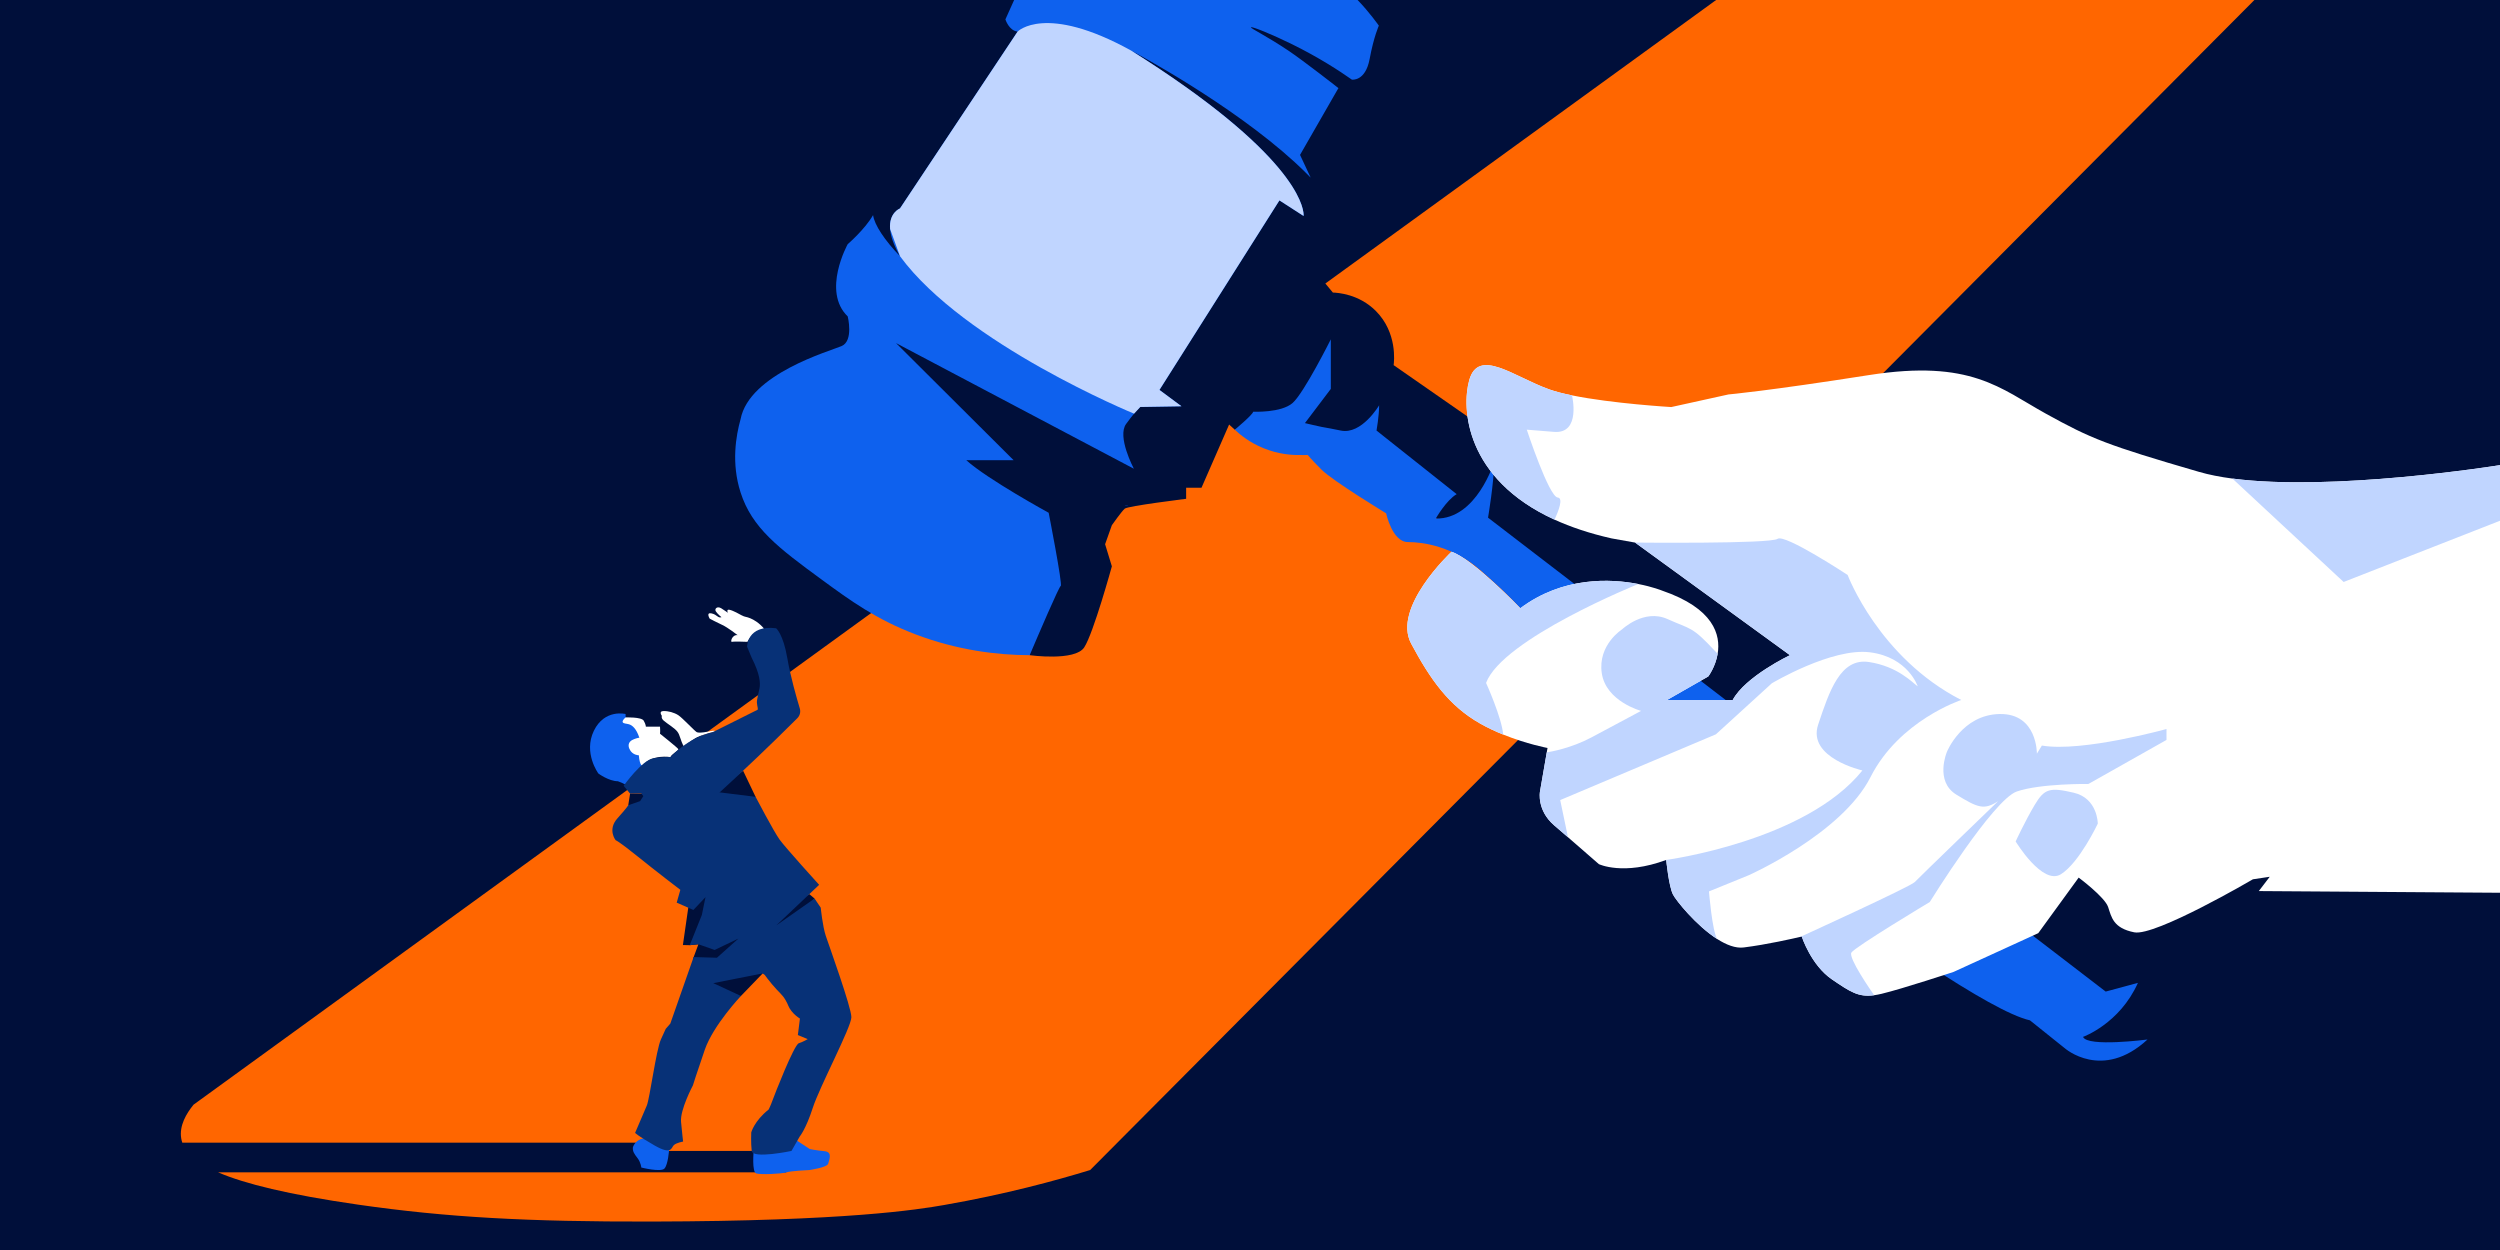
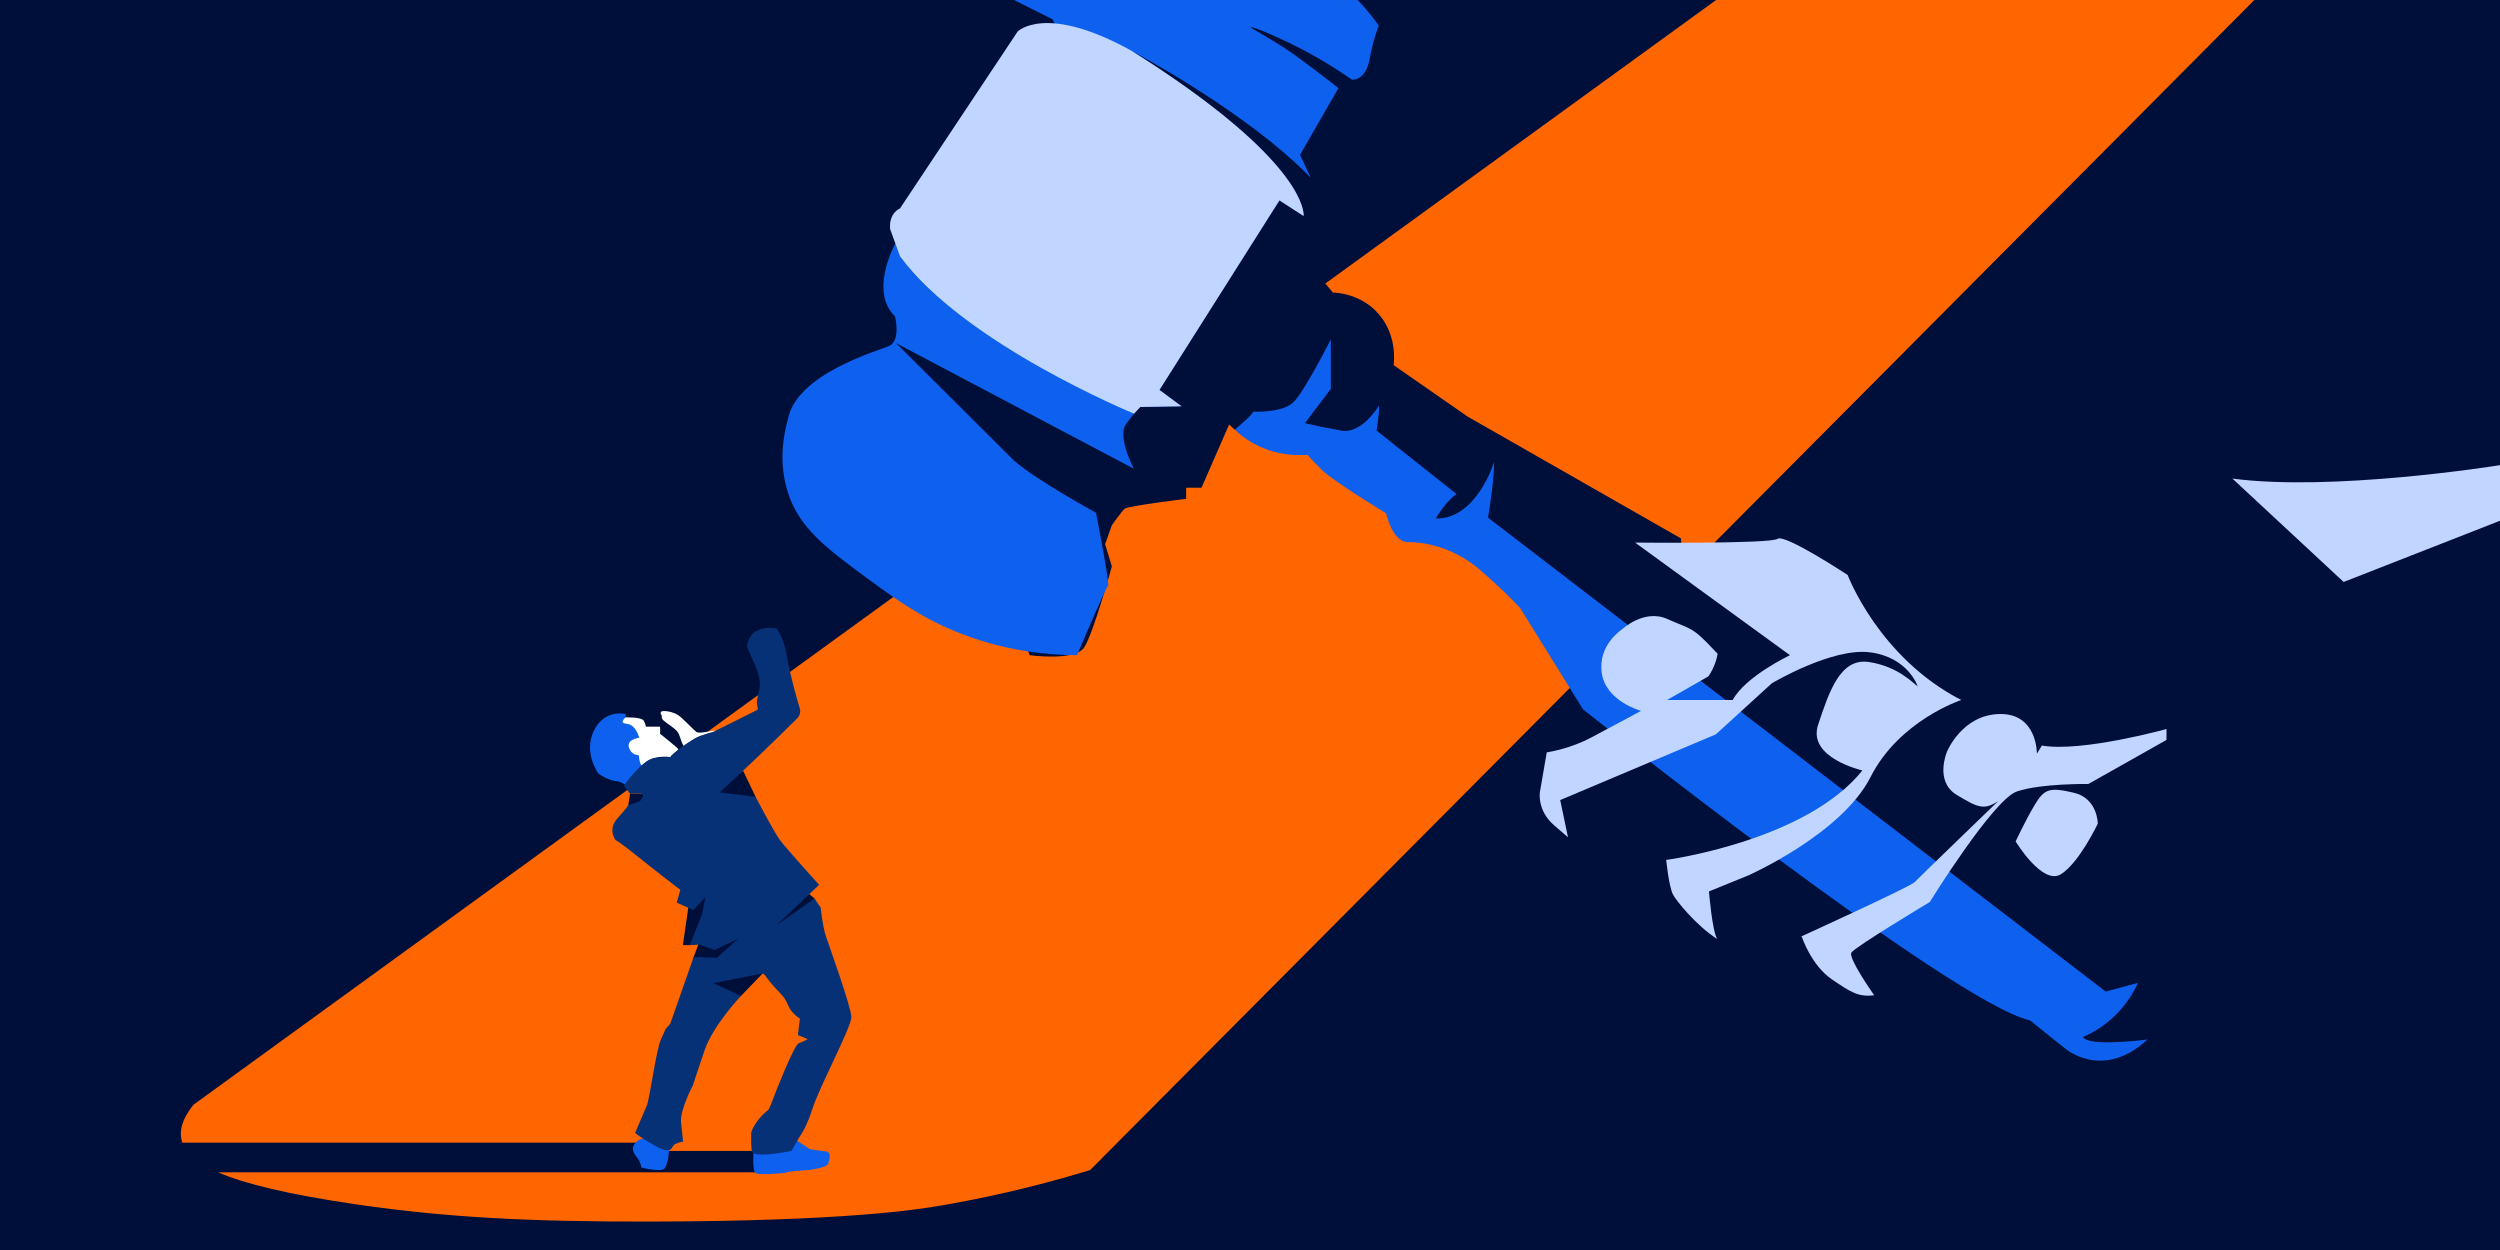
<svg xmlns="http://www.w3.org/2000/svg" viewBox="0 0 1868 934">
  <defs>
    <style>
      .cls-1 {
        fill: #0e61ee;
      }

      .cls-2 {
        fill: #c0d5ff;
      }

      .cls-3 {
        fill: #073177;
      }

      .cls-4 {
        fill: #fff;
      }

      .cls-5 {
        fill: #f60;
      }

      .cls-6 {
        fill: #000f3a;
      }
    </style>
  </defs>
  <g id="Background">
    <rect class="cls-6" width="1868" height="934" />
  </g>
  <g id="Illustration">
    <path class="cls-5" d="M1684.48,0l-869.91,874.25c-25.64,7.86-63.19,18.12-109.33,26.17-18.97,3.3-72.48,12-218.18,12.33-92.77.2-153.47-3.14-219.49-12.64-52.08-7.5-84.75-15.58-104.61-24.13h424.7l-25.99-15.99h-78.93l-7.8-6.21H136.2c-.35-1.02-.6-2.06-.78-3.09-1.62-9.56,3.83-18.68,9.2-25.28L1282.28,0h402.2Z" />
    <path class="cls-6" d="M769.38,489.56s33.88,4.7,40.76-5.85c6.88-10.55,20.64-60.55,20.64-60.55l-5.05-16.51,5.05-14.22s7.34-10.42,9.64-12.38c2.3-1.96,45.86-7.34,45.86-7.34v-8.26h11.47l20.64-47.24,4.22,3.86,34.31-3.86,76.14,42.66,174.2,119.73,52.39-36.71-3.67-40.6-159.45-91.06-55.21-38.39c.35-2.59,2.89-24.27-13.3-40.48-12.64-12.66-28.37-13.63-32.11-13.76l-26.6-32.11-153.2,52.75-79.35,168.8,32.63,81.53Z" />
    <polygon class="cls-6" points="470.79 593 486.04 593 476.87 603.02 469.42 601.71 470.79 593" />
    <polygon class="cls-6" points="555.26 575.91 531.63 593 560.48 600.62 564.57 595.39 555.26 575.91" />
    <polygon class="cls-6" points="604.73 668.09 608.64 671.4 583.99 699.72 574.11 685.03 604.73 668.09" />
    <polyline class="cls-6" points="514.27 678.26 514.09 679.51 510.26 706.13 515.37 706.25 521.86 705.57 517.91 716.17 526.29 751.28 553.64 744.17 569.86 727.35 553.8 669.8 530.03 652.44 515.61 675.15" />
    <path class="cls-1" d="M563.12,860.15s-1.42,15.51,1.9,16.62c3.32,1.11,19.31.32,22.63-.79s17.09-1.72,17.09-1.72c0,0,13.45-1.92,14.09-4.77s3.64-8.71-2.85-9.34-10.92-1.58-10.92-1.58c0,0-10.45-6.78-12.03-7.9s-29.92,9.48-29.92,9.48Z" />
    <path class="cls-1" d="M499.91,859.41s-.73,10.8-3.43,13.72c-2.7,2.92-17.3-.76-17.3-.76,0,0-.32-3.78-2.83-7.03s-3.77-5.08-3.44-8.11c0,0,1.52-5.41,7.57-6.49,6.05-1.08,19.43,8.66,19.43,8.66Z" />
    <path class="cls-1" d="M467.44,536.05v-2.54s-15.68-4.01-23.7,12.52c-8.02,16.53,3.37,31.94,3.37,31.94,0,0,7.74,5.74,14.6,5.78,0,0,6.26,2.25,7.06,3.69s13.96-17.81,13.96-17.81l-3.69-26.48-11.61-7.09Z" />
    <path class="cls-1" d="M842.72,378.09c-1.47-.23-2.3-.39-2.3-.39,0,0,1.69-.62,2.3.39Z" />
-     <path class="cls-1" d="M1030.28,19.18s-3.72,7.96-6.9,24.94c-3.18,16.97-13.26,15.38-13.26,15.38-9.51-6.68-24.69-16.59-44.75-26.47-14.78-7.29-30.16-13.55-30.63-12.61-.41.82,11.03,6.04,28.4,17.71,10.44,7.02,36.64,27.38,39.17,29.47-.33-.24-1.06-.79-2.27-1.73l-28.65,49.87,7.95,16.98c-3.75-3.87-7.74-7.73-11.9-11.53-47.68-43.6-118.73-81.52-122.2-83.37,121.36,76.31,128.55,115.69,128.82,122.49v.04c.03.68-.02,1.02-.02,1.02l-18.04-11.67-.02.03-89.64,141.62,16.44,12.21-30.77.53-.04.04c-.28.24-1.84,1.67-4.6,4.96-1.6,1.91-3.59,4.44-5.97,7.73-6.82,9.43,5.53,32.84,5.83,33.42l-177.73-93.9,87.89,87.54h-35.36c15.91,14.32,61.54,39.26,61.54,39.26,0,0,10.61,54.12,9.02,54.65-1.26.42-16.75,36.59-23.21,51.77-24.43-.1-53.97-3.69-85.18-15.53-29.63-11.23-49.05-25.45-70.3-41.01-32.27-23.62-51.99-38.47-60.54-65.09-7.02-21.88-3.46-42.24,0-54.68,6.51-33.84,66.4-50.77,75.51-54.67,9.11-3.91,4.56-22.14,4.56-22.14-19.53-18.87,0-54.02,0-54.02,0,0,12.78-10.96,18.93-21.68,1.05,7.34,8.53,18.6,20.12,30.71-4.95-8.62-6.99-15.26-7.4-20.33-.99-12.2,7.4-15.39,7.4-15.39l87.88-132.14c-6.51-.65-9.11-9.11-9.11-9.11L757.76,0h256.63c8.83,9.09,15.89,19.18,15.89,19.18Z" />
+     <path class="cls-1" d="M1030.28,19.18s-3.72,7.96-6.9,24.94c-3.18,16.97-13.26,15.38-13.26,15.38-9.51-6.68-24.69-16.59-44.75-26.47-14.78-7.29-30.16-13.55-30.63-12.61-.41.82,11.03,6.04,28.4,17.71,10.44,7.02,36.64,27.38,39.17,29.47-.33-.24-1.06-.79-2.27-1.73l-28.65,49.87,7.95,16.98c-3.75-3.87-7.74-7.73-11.9-11.53-47.68-43.6-118.73-81.52-122.2-83.37,121.36,76.31,128.55,115.69,128.82,122.49v.04c.03.68-.02,1.02-.02,1.02l-18.04-11.67-.02.03-89.64,141.62,16.44,12.21-30.77.53-.04.04c-.28.24-1.84,1.67-4.6,4.96-1.6,1.91-3.59,4.44-5.97,7.73-6.82,9.43,5.53,32.84,5.83,33.42l-177.73-93.9,87.89,87.54c15.91,14.32,61.54,39.26,61.54,39.26,0,0,10.61,54.12,9.02,54.65-1.26.42-16.75,36.59-23.21,51.77-24.43-.1-53.97-3.69-85.18-15.53-29.63-11.23-49.05-25.45-70.3-41.01-32.27-23.62-51.99-38.47-60.54-65.09-7.02-21.88-3.46-42.24,0-54.68,6.51-33.84,66.4-50.77,75.51-54.67,9.11-3.91,4.56-22.14,4.56-22.14-19.53-18.87,0-54.02,0-54.02,0,0,12.78-10.96,18.93-21.68,1.05,7.34,8.53,18.6,20.12,30.71-4.95-8.62-6.99-15.26-7.4-20.33-.99-12.2,7.4-15.39,7.4-15.39l87.88-132.14c-6.51-.65-9.11-9.11-9.11-9.11L757.76,0h256.63c8.83,9.09,15.89,19.18,15.89,19.18Z" />
    <path class="cls-6" d="M842.72,378.09c-1.47-.23-2.3-.39-2.3-.39,0,0,1.69-.62,2.3.39Z" />
    <path class="cls-1" d="M1556.44,774.76s27.34-9.76,41.01-40.36l-24.08,6.51-461.51-354.1s4.56-26.69,4.56-41.66c0,0-13.02,42.96-43.62,42.31,0,0,7.82-13.67,15.63-18.23l-59.89-47.51s1.95-11.07,1.95-18.88c0,0-13.01,22.13-28.64,18.88-5.54-1.16-10.42-2.06-14.41-2.75-1.98-.35-12.4-2.82-12.4-2.82l19.34-25.56v-37.03s-19.99,39.98-28.51,47.52c-8.52,7.54-29.49,6.55-29.49,6.55-.33,2.29-13.76,13.44-13.76,13.44,4.16,3.93,11.2,9.62,21.3,13.76,11.56,4.74,21.85,5.29,27.86,5.16,1.76.07,3.54.05,5.35-.05,0,0,1.95,2.61,10.41,11.07s48.17,32.54,48.17,32.54c0,0,4.56,21.48,16.27,21.48s33.85,3.26,54.68,21.49c20.83,18.22,29.29,27.98,29.29,27.98l46.87,75.51s275.99,219.37,333.93,232.38l26.03,20.83s27.99,24.74,61.84-6.51c0,0-44.91,5.86-48.17-1.95Z" />
    <path class="cls-2" d="M845.6,38.01c.62.33,1.83.98,3.55,1.92-1.14-.6-2.33-1.24-3.55-1.92Z" />
    <path class="cls-2" d="M845.24,37.82s-.05-.03-.07-.04c-64.23-35.5-84.81-14.19-84.81-14.19l-87.88,132.14s-8.39,3.19-7.4,15.39l7.4,20.33c48.25,65.72,174.89,117.64,174.89,117.64l4.6-4.96.04-.04,30.77-.53-16.44-12.21,89.64-141.62,18.06,11.64c.01-.32.02-.66.02-1.02v-.04c-.27-6.8-7.46-46.18-128.82-122.49Z" />
-     <path class="cls-4" d="M1868,347.56v319.51l-180.22-1.26,8.18-10.69-12.58,1.89s-72.96,42.77-88.68,39.62c-15.73-3.14-16.99-11.32-19.5-18.87-2.52-7.54-22.02-22.01-22.02-22.01l-30.19,41.51-63.22,28.93s-38.04,12.58-53.76,16.36c-2.03.49-3.9.85-5.64,1.08-11.72,1.6-17.78-2.46-31.47-11.77-15.73-10.7-22.64-32.08-22.64-32.08,0,0-.38.09-1.08.26-4.8,1.13-24.76,5.72-42.32,7.91-6.06.76-12.97-1.96-19.75-6.29h0c-15.78-10.08-30.89-28.93-33.08-33.33-3.15-6.29-5.04-25.79-5.04-25.79-32.07,11.95-50.31,3.15-50.31,3.15,0,0-11.68-10.22-23.09-20.1-3.57-3.08-7.11-6.13-10.25-8.83-13.21-11.33-10.69-25.16-10.69-25.16l5.09-29.42.57-3.29s-15.49-2.88-33.12-10.02c-5.66-2.28-11.54-5.01-17.2-8.22-23.27-13.21-37.11-32.7-51.57-59.75-14.28-26.69,28.96-67.5,30.13-68.6l.02-.02c15.96,5.32,51.37,42.22,51.37,42.22,31.97-23.87,67.48-22.15,88.19-18.12,10.92,2.13,17.72,4.9,17.72,4.9,38.81,13.31,43.95,33.13,41.59,47.21-1.66,9.88-7,16.94-7,16.94l-30.82,17.61h49.06c9.44-17.62,42.77-33.48,42.77-33.48l-115.73-84.14-17.61-3.14c-16.47-3.73-30.54-8.5-42.55-13.99-66.88-30.57-69.61-83.46-63.74-104.25,6.92-24.53,33.33-2.52,59.75,6.91,4.67,1.67,10.53,3.16,17.02,4.47h0c30.26,6.18,74.18,8.74,74.18,8.74l42.77-9.43s28.93-2.52,105.03-14.47c76.11-11.95,98.12,10.06,132.08,28.83,33.97,18.77,45.29,23.38,114.48,43.5,7.41,2.16,15.82,3.79,24.92,5,74.42,9.84,195.31-9.29,199.82-10.01h.07s.06-.02.06-.02Z" />
    <path class="cls-2" d="M1868.17,347.56v41.47l-.17.07-116.84,45.75-83.11-77.26c74.42,9.84,195.31-9.29,199.82-10.01h.07s.06,0,.06,0h.17Z" />
-     <path class="cls-2" d="M1161.2,322.7l-20.39-1.65s16.53,50.16,23.15,50.71c4.25.35.69,9.81-2.4,16.53-66.88-30.57-69.61-83.46-63.74-104.25,6.92-24.53,33.33-2.52,59.75,6.91,4.67,1.67,10.53,3.16,17.02,4.47h0s7,28.94-13.39,27.28Z" />
    <path class="cls-2" d="M1465.44,523.04s-46.3,15.17-67.79,57.61c-21.5,42.43-90.95,73.3-90.95,73.3l-29.76,12.12s2.41,29.82,6.17,35.58c-15.78-10.07-30.89-28.92-33.08-33.32-3.15-6.29-5.04-25.79-5.04-25.79,0,0,104.15-13.94,146.59-66.85,0,0-41.33-9.37-33.07-34.18,8.27-24.8,16.54-50.15,38.03-46.84,21.5,3.3,32.52,15.43,36.38,18.18,0,0-7.09-21.76-35.61-25.43-28.52-3.67-73.41,23.15-73.41,23.15l-41.79,38.12-116.33,49.13,5.81,27.77c-3.57-3.08-7.11-6.13-10.25-8.83-13.21-11.33-10.69-25.16-10.69-25.16l5.09-29.42c2.65-.4,18.07-3.01,33.48-11.23,16.94-9.04,36.99-19.77,36.99-19.77,0,0-26.26-7.05-29.37-28.23-3.1-21.18,15.25-32.75,15.25-32.75,0,0,16.38-15.53,33.88-7.63,17.51,7.91,18.07,5.08,35.58,24,.69.74,1.32,1.38,1.89,1.92-1.66,9.88-7,16.94-7,16.94l-30.82,17.61h49.06c9.44-17.62,42.77-33.48,42.77-33.48l-115.73-84.14s100.97,1.06,106.48-2.8c5.51-3.86,52.36,27.01,52.36,27.01,0,0,23.15,61.7,84.88,93.41Z" />
-     <path class="cls-2" d="M1110.39,510.28s11.73,25.9,12.8,38.59c-5.66-2.28-11.54-5.01-17.2-8.22-23.27-13.21-37.11-32.7-51.57-59.75-14.28-26.69,28.96-67.5,30.13-68.6l.02-.02c15.96,5.32,51.37,42.22,51.37,42.22,31.97-23.87,67.48-22.15,88.19-18.12,0,0-101.41,40.89-113.74,73.9Z" />
    <path class="cls-2" d="M1618.8,544.71v8.17l-58.34,32.9s-35.7-.46-53.44,5.6c-17.73,6.07-65.1,82.61-65.1,82.61,0,0-56.01,33.6-58.57,37.8-2.4,3.93,14.79,28.67,17.02,31.84-11.72,1.6-17.78-2.46-31.47-11.77-15.73-10.7-22.64-32.08-22.64-32.08,0,0-.38.09-1.08.26,0,0,82.27-37.48,85.54-40.98,3.23-3.47,61.38-59.55,62.29-60.43-10.49,6.76-14.93,5.12-31.26-4.91-16.33-10.04-7-31.97-7-31.97,0,0,11.2-27.77,39.44-28.24,28.23-.46,27.77,29.64,27.77,29.64l3.73-6.07c30.1,5.14,93.11-12.37,93.11-12.37Z" />
    <path class="cls-2" d="M1506.09,628.72s20.07,33.14,33.84,24.5c13.77-8.63,27.54-37.8,27.54-37.8,0,0,0-18.9-17.97-23.1-17.97-4.2-21.93-3.03-29.17,9.1-7.23,12.13-14.23,27.3-14.23,27.3Z" />
    <path class="cls-4" d="M467.44,536.05s11.92-.41,13.54,2.44c1.62,2.84,1.62,4.47,1.62,4.47h10.56s.27,3.79,0,5.28c0,0,13.27,10.56,13.68,11.51.41.95-5.69,4.2-5.82,5.96,0,0-14.08-2.44-20.72,6.36,0,0-2.17,1.22-2.98-7.72-.54-.02-3.7-.22-5.82-2.84-.27-.33-2.62-3.31-1.49-6.09.9-2.21,3.5-3.07,5.28-3.66.99-.33,1.85-.47,2.44-.54-2.32-6.9-5.26-9.26-7.72-10.02-1.93-.6-4.32-.43-4.74-1.62-.36-1.02.93-2.43,2.17-3.52Z" />
    <path class="cls-4" d="M511.05,557.99s-1.35-2.17-2.71-6.5c-1.35-4.33-2.3-5.55-6.91-8.94-4.6-3.39-7.72-4.88-6.91-7.72,0,0-2.57-3.39,1.08-3.52,3.66-.14,8.16,1.08,11.26,3.11,3.1,2.03,11.9,11.51,13.66,12.59,1.76,1.08,8.4-.27,10.83-.81,2.44-.54,3.52.14,3.52.14-2.77.83-6.1,1.83-9.48,2.84-1.11.33-2.54.76-4.33,1.62-.54.26-1.85.91-4.06,2.44-1.58,1.08-3.65,2.64-5.96,4.74Z" />
-     <path class="cls-4" d="M558.45,479.58s-10.02-.41-11.51,0c-1.49.41,0-5.55,4.2-5.01,0,0-7.45-5.79-11.38-7.57-3.93-1.78-9.48-4.75-9.48-4.75,0,0-2.98-4.88,1.35-3.93,4.33.95,4.74,3.79,7.45,2.84,0,0-2.98-2.44-4.2-4.33-1.22-1.9.95-4.2,4.06-2.3,3.11,1.9,4.92,3.39,4.92,3.39,0,0-1.4-2.84,1.18-2.3,2.87.6,7.64,3.35,8.94,4.06,2.88,1.57,3.4.95,6.64,2.3,2.71,1.13,6.43,3.27,10.29,7.72-1.85.5-5.23,1.68-8.4,4.6-2.04,1.88-3.3,3.85-4.06,5.28Z" />
    <path class="cls-3" d="M537.07,591.97l27.5,3.42s13.49,25.79,17.94,31.94c4.44,6.15,29.55,33.82,29.55,33.82l-31.94,30.24,28.53-19.99,4.61,6.83s1.37,13.84,3.76,21.01c2.39,7.17,19.13,53.47,19.13,60.81s-23.74,51.93-28.87,67.82c-5.12,15.89-9.74,21.35-9.74,21.35l-6.15,10.76s-29.04,6.15-29.72,0c-.68-6.15-.34-13.84-.34-13.84,0,0,2.22-8.54,12.98-17.08,0,0,1.37-2.56,2.9-6.83,1.54-4.27,16.06-41.51,19.64-42.71s6.66-3.07,6.66-3.07l-7.35-3.07,1.54-12.3c-1.7-1.07-4.12-2.85-6.32-5.64-2.48-3.13-2.2-4.39-4.44-8.2-2.65-4.5-4.38-5.02-10.08-11.79-2.51-2.98-4.38-5.49-5.47-7l-1.54-1.11-36.9,7.26,20.67,9.57s-20.67,21.87-26.99,40.14c-6.32,18.28-8.88,26.65-8.88,26.65,0,0-9.74,18.28-8.88,27.33.85,9.05,1.54,14.69,1.54,14.69,0,0-5.12.85-7,2.73-1.88,1.88-1.54,7.52-14.35.17-12.81-7.35-14.52-9.4-14.52-9.4,0,0,6.49-15.2,8.71-20.33,2.22-5.12,7-41.68,10.59-49.54l3.59-7.86,3.42-3.93,17.42-49.71,17.42.51,16.06-14.35-17.77,8.54-12.13-4.27-6.49.68,9.05-22.55,2.73-13.32-9.05,9.57-12.47-5.47,2.73-9.57s-17.94-13.67-32.11-25.11c-14.18-11.44-16.23-11.96-16.23-11.96,0,0-6.32-7.86,1.37-16.4,7.69-8.54,8.03-9.74,8.03-9.74l8.88-3.07,2.39-3.76-1.54-2.05-8.37.17-4.78-5.81s13.74-19.32,22.24-20.55c8.5-1.23,12.78-.93,12.78-.93,0,0,12.77-14.47,31.92-18.79l33.25-16.61c.31-1.98-1.15-4.02-.43-7.7.85-4.37,1.55-7.29,1.71-8.03.87-4.05.39-10.88-5.81-23.06l-3.42-8.2s-.17-16.57,21.69-13.84c0,0,5.3,4.27,8.37,22.38,2.29,13.48,7.04,29.98,9.32,37.54.77,2.57.07,5.35-1.82,7.24-.73.73-1.47,1.46-2.2,2.19-18.45,18.38-37.03,36.07-55.69,53.13" />
  </g>
</svg>